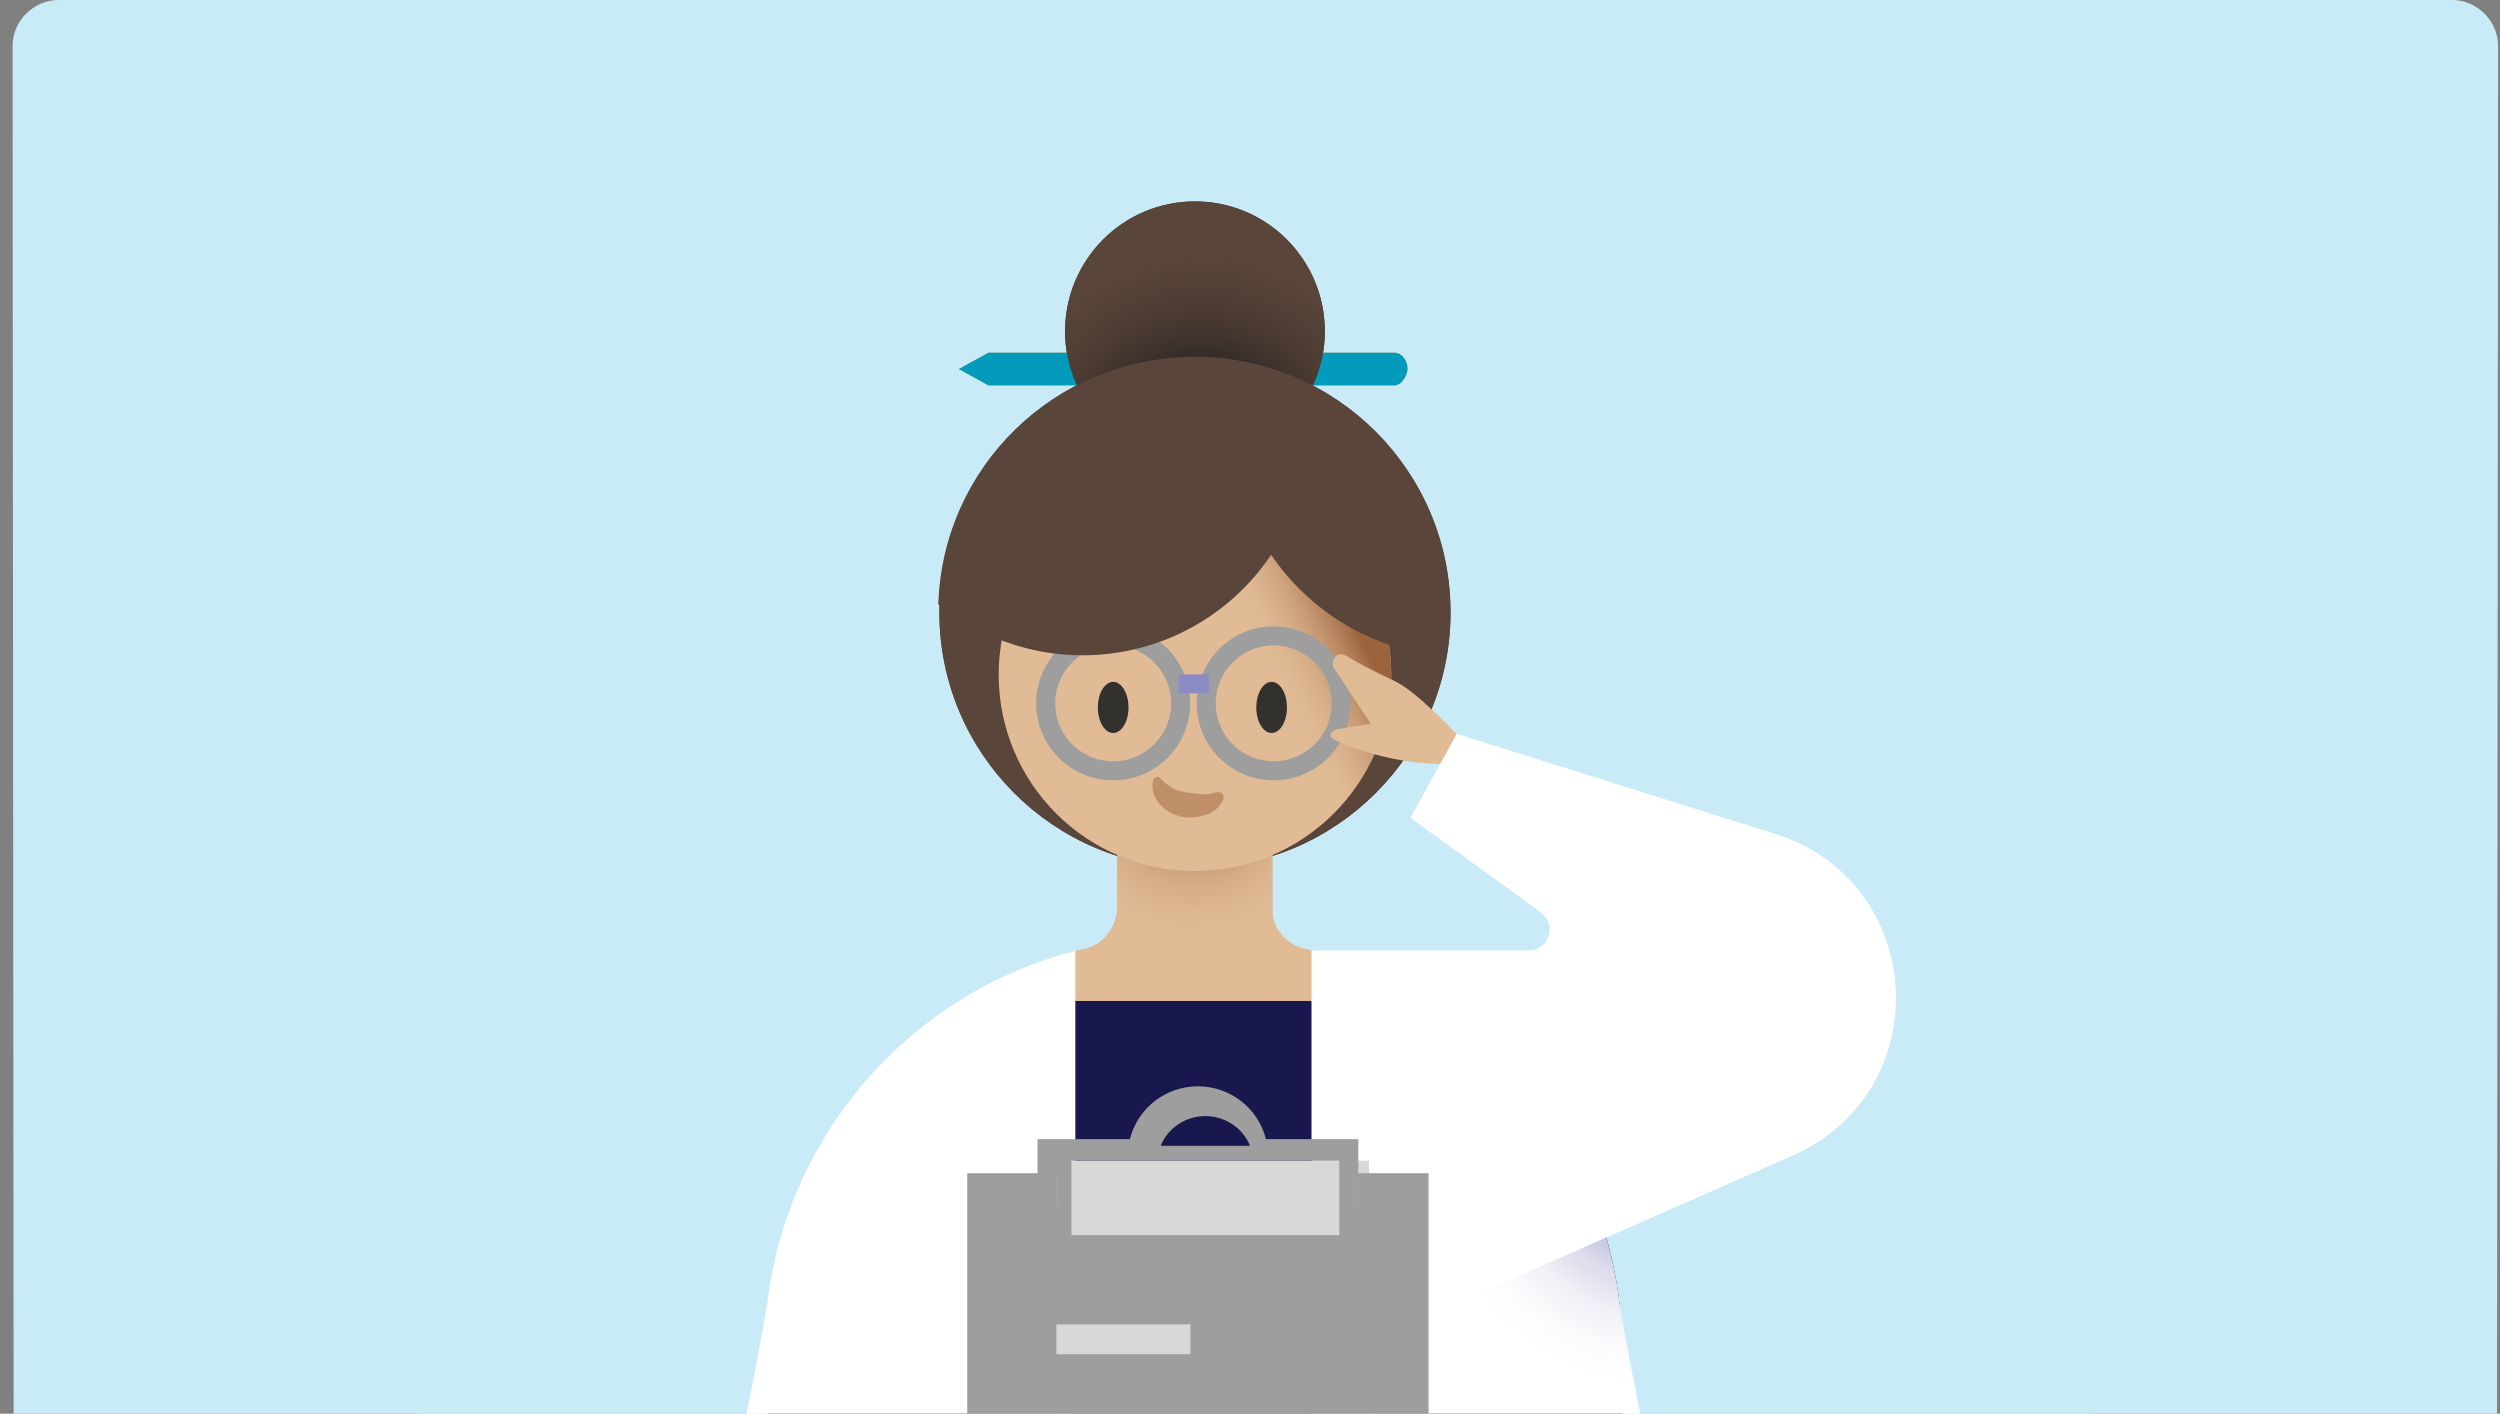
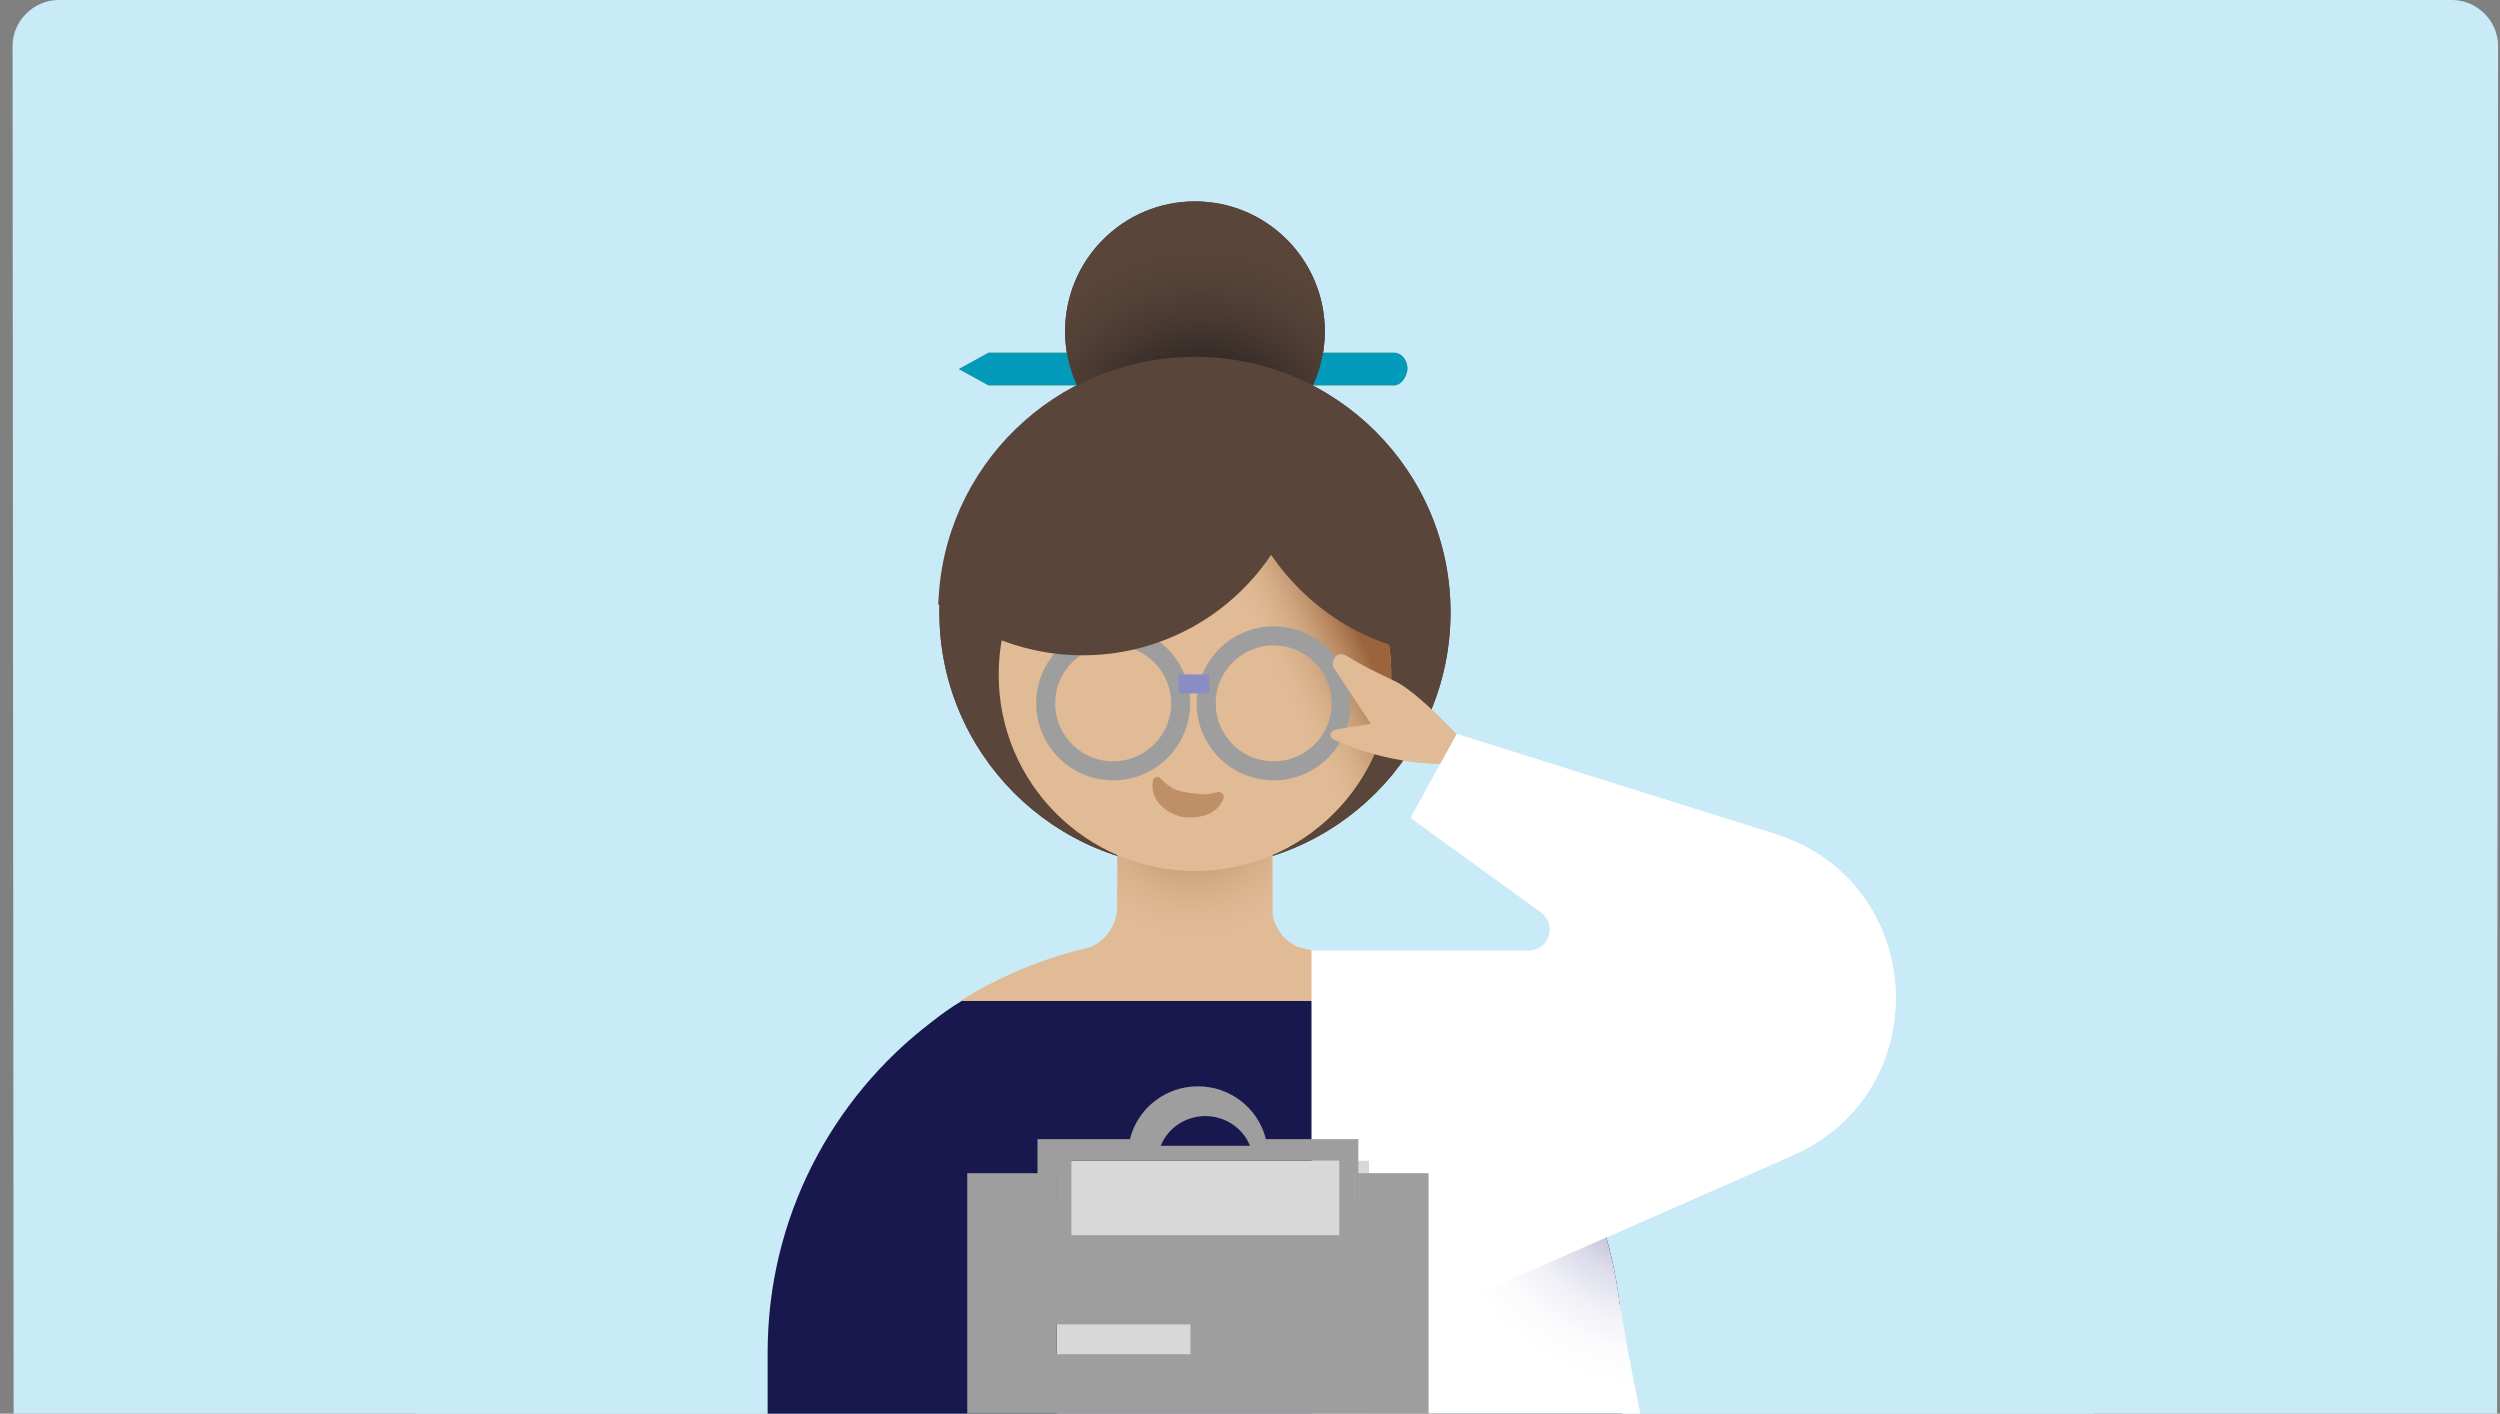
<svg xmlns="http://www.w3.org/2000/svg" width="168px" height="95px" viewBox="0 0 168 95" version="1.1">
  <rect x="0" y="0" width="168" height="95" fill="#808080" stroke="none" />
  <title>Artboard Copy 3</title>
  <desc>Created with Sketch.</desc>
  <defs>
    <radialGradient cx="52.301%" cy="96.549%" fx="52.301%" fy="96.549%" r="83.34%" id="radialGradient-1">
      <stop stop-color="#231F20" offset="31.3%" />
      <stop stop-color="#493931" stop-opacity="0.286" offset="80.3%" />
      <stop stop-color="#594539" stop-opacity="0" offset="100%" />
    </radialGradient>
    <radialGradient cx="49.164%" cy="16.977%" fx="49.164%" fy="16.977%" r="95.259%" gradientTransform="translate(0.492,0.17),scale(1,0.401),rotate(180),translate(-0.492,-0.17)" id="radialGradient-2">
      <stop stop-color="#9B643D" offset="0.1%" />
      <stop stop-color="#B98963" stop-opacity="0.545" offset="45.6%" />
      <stop stop-color="#E0BB95" stop-opacity="0" offset="100%" />
    </radialGradient>
    <linearGradient x1="68.875%" y1="23.221%" x2="38.735%" y2="50.243%" id="linearGradient-3">
      <stop stop-color="#9B643D" offset="0%" />
      <stop stop-color="#B98963" stop-opacity="0.545" offset="45.5%" />
      <stop stop-color="#E0BB95" stop-opacity="0" offset="100%" />
    </linearGradient>
    <linearGradient x1="70.818%" y1="21.478%" x2="40.678%" y2="48.5%" id="linearGradient-4">
      <stop stop-color="#9B643D" offset="0%" />
      <stop stop-color="#B98963" stop-opacity="0.545" offset="45.5%" />
      <stop stop-color="#E0BB95" stop-opacity="0" offset="100%" />
    </linearGradient>
    <radialGradient cx="103.386%" cy="46.916%" fx="103.386%" fy="46.916%" r="64.863%" gradientTransform="translate(1.034,0.469),scale(1,0.704),translate(-1.034,-0.469)" id="radialGradient-5">
      <stop stop-color="#6E6FAC" offset="0.1%" />
      <stop stop-color="#9A9BC5" offset="16.8%" />
      <stop stop-color="#BEBFDA" offset="33.5%" />
      <stop stop-color="#DBDBEA" offset="50.2%" />
      <stop stop-color="#EFEFF6" offset="66.9%" />
      <stop stop-color="#FBFBFD" offset="83.5%" />
      <stop stop-color="#FFFFFF" offset="100%" />
    </radialGradient>
  </defs>
  <g id="Artboard-Copy-3" stroke="none" stroke-width="1" fill="none" fill-rule="evenodd">
    <g id="Top-Left">
      <path d="M0.846,3.092 L0.915,95.423 L140.717,95.423 L140.649,0 L3.937,0 C2.289,0 0.846,1.374 0.846,3.092 L0.846,3.092 Z" id="Path" fill="#C9EBF7" fill-rule="nonzero" />
      <path d="M28,3.092 L28.069,95.423 L167.871,95.423 L167.803,0 L31.091,0 C29.443,0 28,1.374 28,3.092 L28,3.092 Z" id="Path" fill="#C9EBF7" fill-rule="nonzero" transform="translate(97.936, 47.712) scale(-1, 1) translate(-97.936, -47.712) " />
      <path d="M93.698,25.9 L66.423,25.9 L64.43,24.8 L66.423,23.701 L93.696,23.701 C94.176,23.701 94.589,24.182 94.589,24.801 C94.521,25.419 94.109,25.9 93.696,25.9 L93.698,25.9 Z" id="Path" fill="#F7B548" fill-rule="nonzero" />
      <circle id="Oval" fill="#594539" fill-rule="nonzero" cx="80.301" cy="22.259" r="8.725" />
      <circle id="Oval" fill="url(#radialGradient-1)" fill-rule="nonzero" cx="80.301" cy="22.259" r="8.725" />
      <circle id="Oval" fill="#594539" fill-rule="nonzero" cx="80.301" cy="41.151" r="17.175" />
      <path d="M75.08,59.768 L75.08,60.936 C75.08,62.31 74.118,63.546 72.744,63.822 L72.332,63.89 L73.706,66.364 L77.828,66.364 L77.828,59.769 L75.08,59.769 L75.08,59.768 Z M85.453,59.15 L85.453,60.936 C85.453,62.31 86.415,63.546 87.789,63.822 L88.132,63.89 L87.377,66.776 L82.98,66.776 L82.98,59.15 L85.453,59.15 Z" id="Shape" fill="#E0BB95" fill-rule="nonzero" />
-       <polygon id="Path" fill="#E0BB95" fill-rule="nonzero" points="75.08 49.257 85.522 49.257 85.522 75.157 75.08 75.157" />
-       <polygon id="Path" fill="url(#radialGradient-2)" fill-rule="nonzero" points="75.08 75.157 85.453 75.157 85.453 49.257 75.08 49.257" />
      <circle id="Oval" fill="#E0BB95" fill-rule="nonzero" cx="80.301" cy="45.342" r="13.19" />
      <path d="M80.301,33.8 L80.301,58.532 C87.583,58.532 93.491,52.624 93.491,45.342 C93.491,40.395 90.743,36.067 86.759,33.8 L80.301,33.8 Z" id="Path" fill="url(#linearGradient-3)" fill-rule="nonzero" />
      <path d="M64.568,67.257 L95.964,67.257 C91.541,64.473 86.421,62.996 81.194,62.997 L79.338,62.997 C74.111,62.996 68.991,64.473 64.568,67.257 L64.568,67.257 Z" id="Path" fill="#E0BB95" fill-rule="nonzero" />
      <circle id="Oval" stroke="#8B8CC4" stroke-width="1.28" cx="74.805" cy="47.265" r="4.534" />
      <circle id="Oval" stroke="#8B8CC4" stroke-width="1.28" cx="85.591" cy="47.265" r="4.534" />
      <line x1="79.202" y1="45.96" x2="81.262" y2="45.96" id="Path" stroke="#8B8CC4" stroke-width="1.28" />
      <path d="M97.407,51.318 C93.079,51.456 89.575,49.67 89.575,49.67 C89.232,49.395 89.438,49.051 89.987,48.983 C90.698,48.873 91.408,48.758 92.117,48.639 L89.712,45 C89.369,44.724 89.644,43.556 90.537,44.106 C91.43,44.656 92.117,44.999 93.697,45.755 C95.346,46.511 98.3,49.808 98.3,49.808 L97.407,51.319 L97.407,51.318 Z" id="Path" fill="#E0BB95" fill-rule="nonzero" />
      <path d="M88.132,63.89 L102.697,63.89 C104.139,63.89 104.689,62.104 103.521,61.28 L94.796,54.96 L97.888,49.326 L119.322,56.058 C129.489,59.288 130.245,73.302 120.49,77.63 L95.208,88.76 L88.132,63.89 Z" id="Path" fill="#FFFFFF" fill-rule="nonzero" />
      <path d="M77.828,52.28 C78.102,52.624 78.378,52.761 78.652,52.967 C78.927,53.105 79.202,53.173 79.545,53.242 C79.889,53.311 80.163,53.311 80.507,53.379 C80.85,53.379 81.194,53.379 81.607,53.242 L81.675,53.242 C81.812,53.173 82.018,53.311 82.087,53.448 L82.087,53.654 C81.881,54.204 81.4,54.616 80.919,54.754 C80.369,54.96 79.819,54.96 79.27,54.891 C78.72,54.753 78.171,54.479 77.828,54.066 C77.415,53.654 77.209,53.036 77.347,52.486 C77.347,52.28 77.553,52.212 77.69,52.212 C77.69,52.212 77.759,52.212 77.828,52.28 L77.828,52.28 Z" id="Path" fill="#9B643D" fill-rule="nonzero" />
      <ellipse id="Oval" fill="#33312D" fill-rule="nonzero" cx="74.805" cy="47.54" rx="1.03" ry="1.718" />
      <ellipse id="Oval" fill="#33312D" fill-rule="nonzero" cx="85.453" cy="47.54" rx="1.03" ry="1.718" />
      <path d="M97.407,41.151 C97.407,42.113 97.338,43.075 97.132,44.036 C92.254,43.762 87.995,41.082 85.384,37.236 C86.964,34.831 87.926,31.946 87.926,28.854 C87.926,27.754 87.789,26.724 87.583,25.694 C93.423,28.442 97.407,34.35 97.407,41.151 L97.407,41.151 Z" id="Path" fill="#594539" fill-rule="nonzero" />
      <path d="M87.652,25.625 C87.858,26.655 87.995,27.755 87.995,28.785 C87.995,31.876 87.102,34.762 85.453,37.166 C83.873,34.762 82.911,31.876 82.911,28.785 C82.911,27.205 83.186,25.694 83.598,24.251 C85.041,24.595 86.415,25.075 87.652,25.625 L87.652,25.625 Z" id="Path" fill="#594539" fill-rule="nonzero" />
      <path d="M85.453,37.235 C82.625,41.49 77.852,44.044 72.743,44.036 C69.103,44.036 65.737,42.731 63.057,40.601 C63.332,31.396 70.889,23.976 80.232,23.976 C81.4,23.976 82.499,24.114 83.598,24.32 C83.186,25.762 82.911,27.274 82.911,28.854 C82.911,31.945 83.873,34.831 85.453,37.235 L85.453,37.235 Z" id="Path" fill="#594539" fill-rule="nonzero" />
      <path d="M93.698,25.9 L66.423,25.9 L64.43,24.8 L66.423,23.701 L93.696,23.701 C94.176,23.701 94.589,24.182 94.589,24.801 C94.521,25.419 94.109,25.9 93.696,25.9 L93.698,25.9 Z" id="Path" fill="#039BBC" fill-rule="nonzero" />
      <circle id="Oval" fill="#594539" fill-rule="nonzero" cx="80.301" cy="22.259" r="8.725" />
      <circle id="Oval" fill="url(#radialGradient-1)" fill-rule="nonzero" cx="80.301" cy="22.259" r="8.725" />
      <circle id="Oval" fill="#594539" fill-rule="nonzero" cx="80.301" cy="41.151" r="17.175" />
      <path d="M75.08,59.768 L75.08,60.936 C75.08,62.31 74.118,63.546 72.744,63.822 L72.332,63.89 L73.706,66.364 L77.828,66.364 L77.828,59.769 L75.08,59.769 L75.08,59.768 Z M85.453,59.15 L85.453,60.936 C85.453,62.31 86.415,63.546 87.789,63.822 L88.132,63.89 L87.377,66.776 L82.98,66.776 L82.98,59.15 L85.453,59.15 Z" id="Shape" fill="#E0BB95" fill-rule="nonzero" />
      <polygon id="Path" fill="#E0BB95" fill-rule="nonzero" points="75.08 49.257 85.522 49.257 85.522 75.157 75.08 75.157" />
      <polygon id="Path" fill="url(#radialGradient-2)" fill-rule="nonzero" points="75.08 75.157 85.453 75.157 85.453 49.257 75.08 49.257" />
      <circle id="Oval" fill="#E0BB95" fill-rule="nonzero" cx="80.301" cy="45.342" r="13.19" />
      <path d="M80.301,33.8 L80.301,58.532 C87.583,58.532 93.491,52.624 93.491,45.342 C93.491,40.395 90.743,36.067 86.759,33.8 L80.301,33.8 Z" id="Path" fill="url(#linearGradient-4)" fill-rule="nonzero" />
      <path d="M109.017,95.423 L109.017,90.82 C109.017,82.233 105.101,74.539 99.056,69.455 C98.111,68.64 97.1,67.905 96.033,67.257 L64.637,67.257 C63.95,67.669 63.263,68.15 62.577,68.699 C55.913,73.783 51.585,81.821 51.585,90.889 L51.585,95.492 L109.017,95.492 L109.017,95.423 L109.017,95.423 Z" id="Path" fill="#18184F" fill-rule="nonzero" />
      <path d="M64.568,67.257 L95.964,67.257 C91.541,64.473 86.421,62.996 81.194,62.997 L79.338,62.997 C74.111,62.996 68.991,64.473 64.568,67.257 L64.568,67.257 Z" id="Path" fill="#E0BB95" fill-rule="nonzero" />
-       <path d="M72.263,95.423 L72.263,63.89 C61.34,66.707 53.027,75.981 51.585,87.385 L51.585,87.454 C51.515,87.729 51.035,90.958 50.073,95.424 L72.263,95.424 L72.263,95.423 Z" id="Path" fill="#FFFFFF" fill-rule="nonzero" />
      <path d="M110.322,95.423 C109.361,90.889 108.88,87.729 108.811,87.454 L108.811,87.385 C107.368,75.981 99.056,66.707 88.133,63.89 L88.133,95.423 L110.323,95.423 L110.322,95.423 Z" id="Path" fill="url(#radialGradient-5)" fill-rule="nonzero" />
      <circle id="Oval" stroke="#9E9E9E" stroke-width="1.28" cx="74.805" cy="47.265" r="4.534" />
      <circle id="Oval" stroke="#9E9E9E" stroke-width="1.28" cx="85.591" cy="47.265" r="4.534" />
      <line x1="79.202" y1="45.96" x2="81.262" y2="45.96" id="Path" stroke="#8B8CC4" stroke-width="1.28" />
      <path d="M97.407,51.318 C93.079,51.456 89.575,49.67 89.575,49.67 C89.232,49.395 89.438,49.051 89.987,48.983 C90.698,48.873 91.408,48.758 92.117,48.639 L89.712,45 C89.369,44.724 89.644,43.556 90.537,44.106 C91.43,44.656 92.117,44.999 93.697,45.755 C95.346,46.511 98.3,49.808 98.3,49.808 L97.407,51.319 L97.407,51.318 Z" id="Path" fill="#E0BB95" fill-rule="nonzero" />
      <path d="M88.132,63.89 L102.697,63.89 C104.139,63.89 104.689,62.104 103.521,61.28 L94.796,54.96 L97.888,49.326 L119.322,56.058 C129.489,59.288 130.245,73.302 120.49,77.63 L95.208,88.76 L88.132,63.89 Z" id="Path" fill="#FFFFFF" fill-rule="nonzero" />
      <path d="M77.965,52.28 C78.24,52.624 78.515,52.761 78.789,52.967 C79.064,53.105 79.339,53.173 79.682,53.242 C80.026,53.311 80.301,53.311 80.644,53.379 C80.988,53.379 81.331,53.379 81.744,53.242 L81.812,53.242 C81.95,53.173 82.156,53.311 82.224,53.448 L82.224,53.654 C82.018,54.204 81.537,54.616 81.056,54.754 C80.506,54.96 79.957,54.96 79.408,54.891 C78.858,54.753 78.308,54.479 77.965,54.066 C77.553,53.654 77.347,53.036 77.485,52.486 C77.485,52.28 77.69,52.212 77.828,52.212 C77.896,52.212 77.896,52.212 77.965,52.28 Z" id="Path" fill="#BF8F68" fill-rule="nonzero" />
-       <ellipse id="Oval" fill="#33312D" fill-rule="nonzero" cx="74.805" cy="47.54" rx="1.03" ry="1.718" />
-       <ellipse id="Oval" fill="#33312D" fill-rule="nonzero" cx="85.453" cy="47.54" rx="1.03" ry="1.718" />
-       <path d="M63.058,40.601 C65.737,42.731 69.103,44.036 72.744,44.036 C77.832,44.043 82.587,41.51 85.419,37.283 C88.032,41.103 92.275,43.763 97.132,44.036 C97.338,43.074 97.407,42.113 97.407,41.151 C97.407,37.505 88.764,28.211 79.833,27.44 C72.189,26.78 64.166,33.726 63.057,40.601 L63.058,40.601 Z" id="Path" fill="#594539" fill-rule="nonzero" />
+       <path d="M63.058,40.601 C65.737,42.731 69.103,44.036 72.744,44.036 C77.832,44.043 82.587,41.51 85.419,37.283 C88.032,41.103 92.275,43.763 97.132,44.036 C97.407,37.505 88.764,28.211 79.833,27.44 C72.189,26.78 64.166,33.726 63.057,40.601 L63.058,40.601 Z" id="Path" fill="#594539" fill-rule="nonzero" />
    </g>
    <g id="noun_clip-board_3031726" transform="translate(65, 73)">
      <rect id="Rectangle" fill="#D8D8D8" x="6" y="5" width="21" height="36" />
      <path d="M26.28,3.549 L20.074,3.549 C20.123,3.747 20.162,3.949 20.188,4.152 C20.16,3.949 20.121,3.747 20.07,3.549 C19.549,1.464 17.664,0 15.5,0 C13.336,0 11.451,1.464 10.93,3.549 C10.881,3.739 10.842,3.932 10.814,4.127 C10.841,3.932 10.878,3.739 10.926,3.549 L4.72,3.549 L4.72,5.841 L0,5.841 L0,41 L31,41 L31,5.841 L26.28,5.841 L26.28,3.549 Z M19.018,5.182 L19.016,5.182 C19.016,5.056 18.992,4.94 18.982,4.818 C18.993,4.94 19.018,5.057 19.018,5.182 Z M16,2 C17.329,2.003 18.519,2.797 19,4 L13,4 C13.481,2.797 14.671,2.003 16,2 L16,2 Z M12.018,4.818 C12.008,4.94 11.984,5.056 11.984,5.182 L11.982,5.182 C11.982,5.057 12.007,4.94 12.018,4.818 Z M7,5 L25,5 L25,10 L7,10 L7,5 Z M20,22 L20,24 L6,24 L6,22 L20,22 Z M6,18 L6,16 L15,16 L15,18 L6,18 Z M25,34 L25,36 L19,36 L19,34 L25,34 Z M6.003,6 L6.003,8 L5.997,8 L5.997,6 L6.003,6 Z M26.003,8 L25.997,8 L25.997,6 L26.003,6 L26.003,8 Z" id="Shape" fill="#9E9E9E" fill-rule="nonzero" />
    </g>
  </g>
</svg>